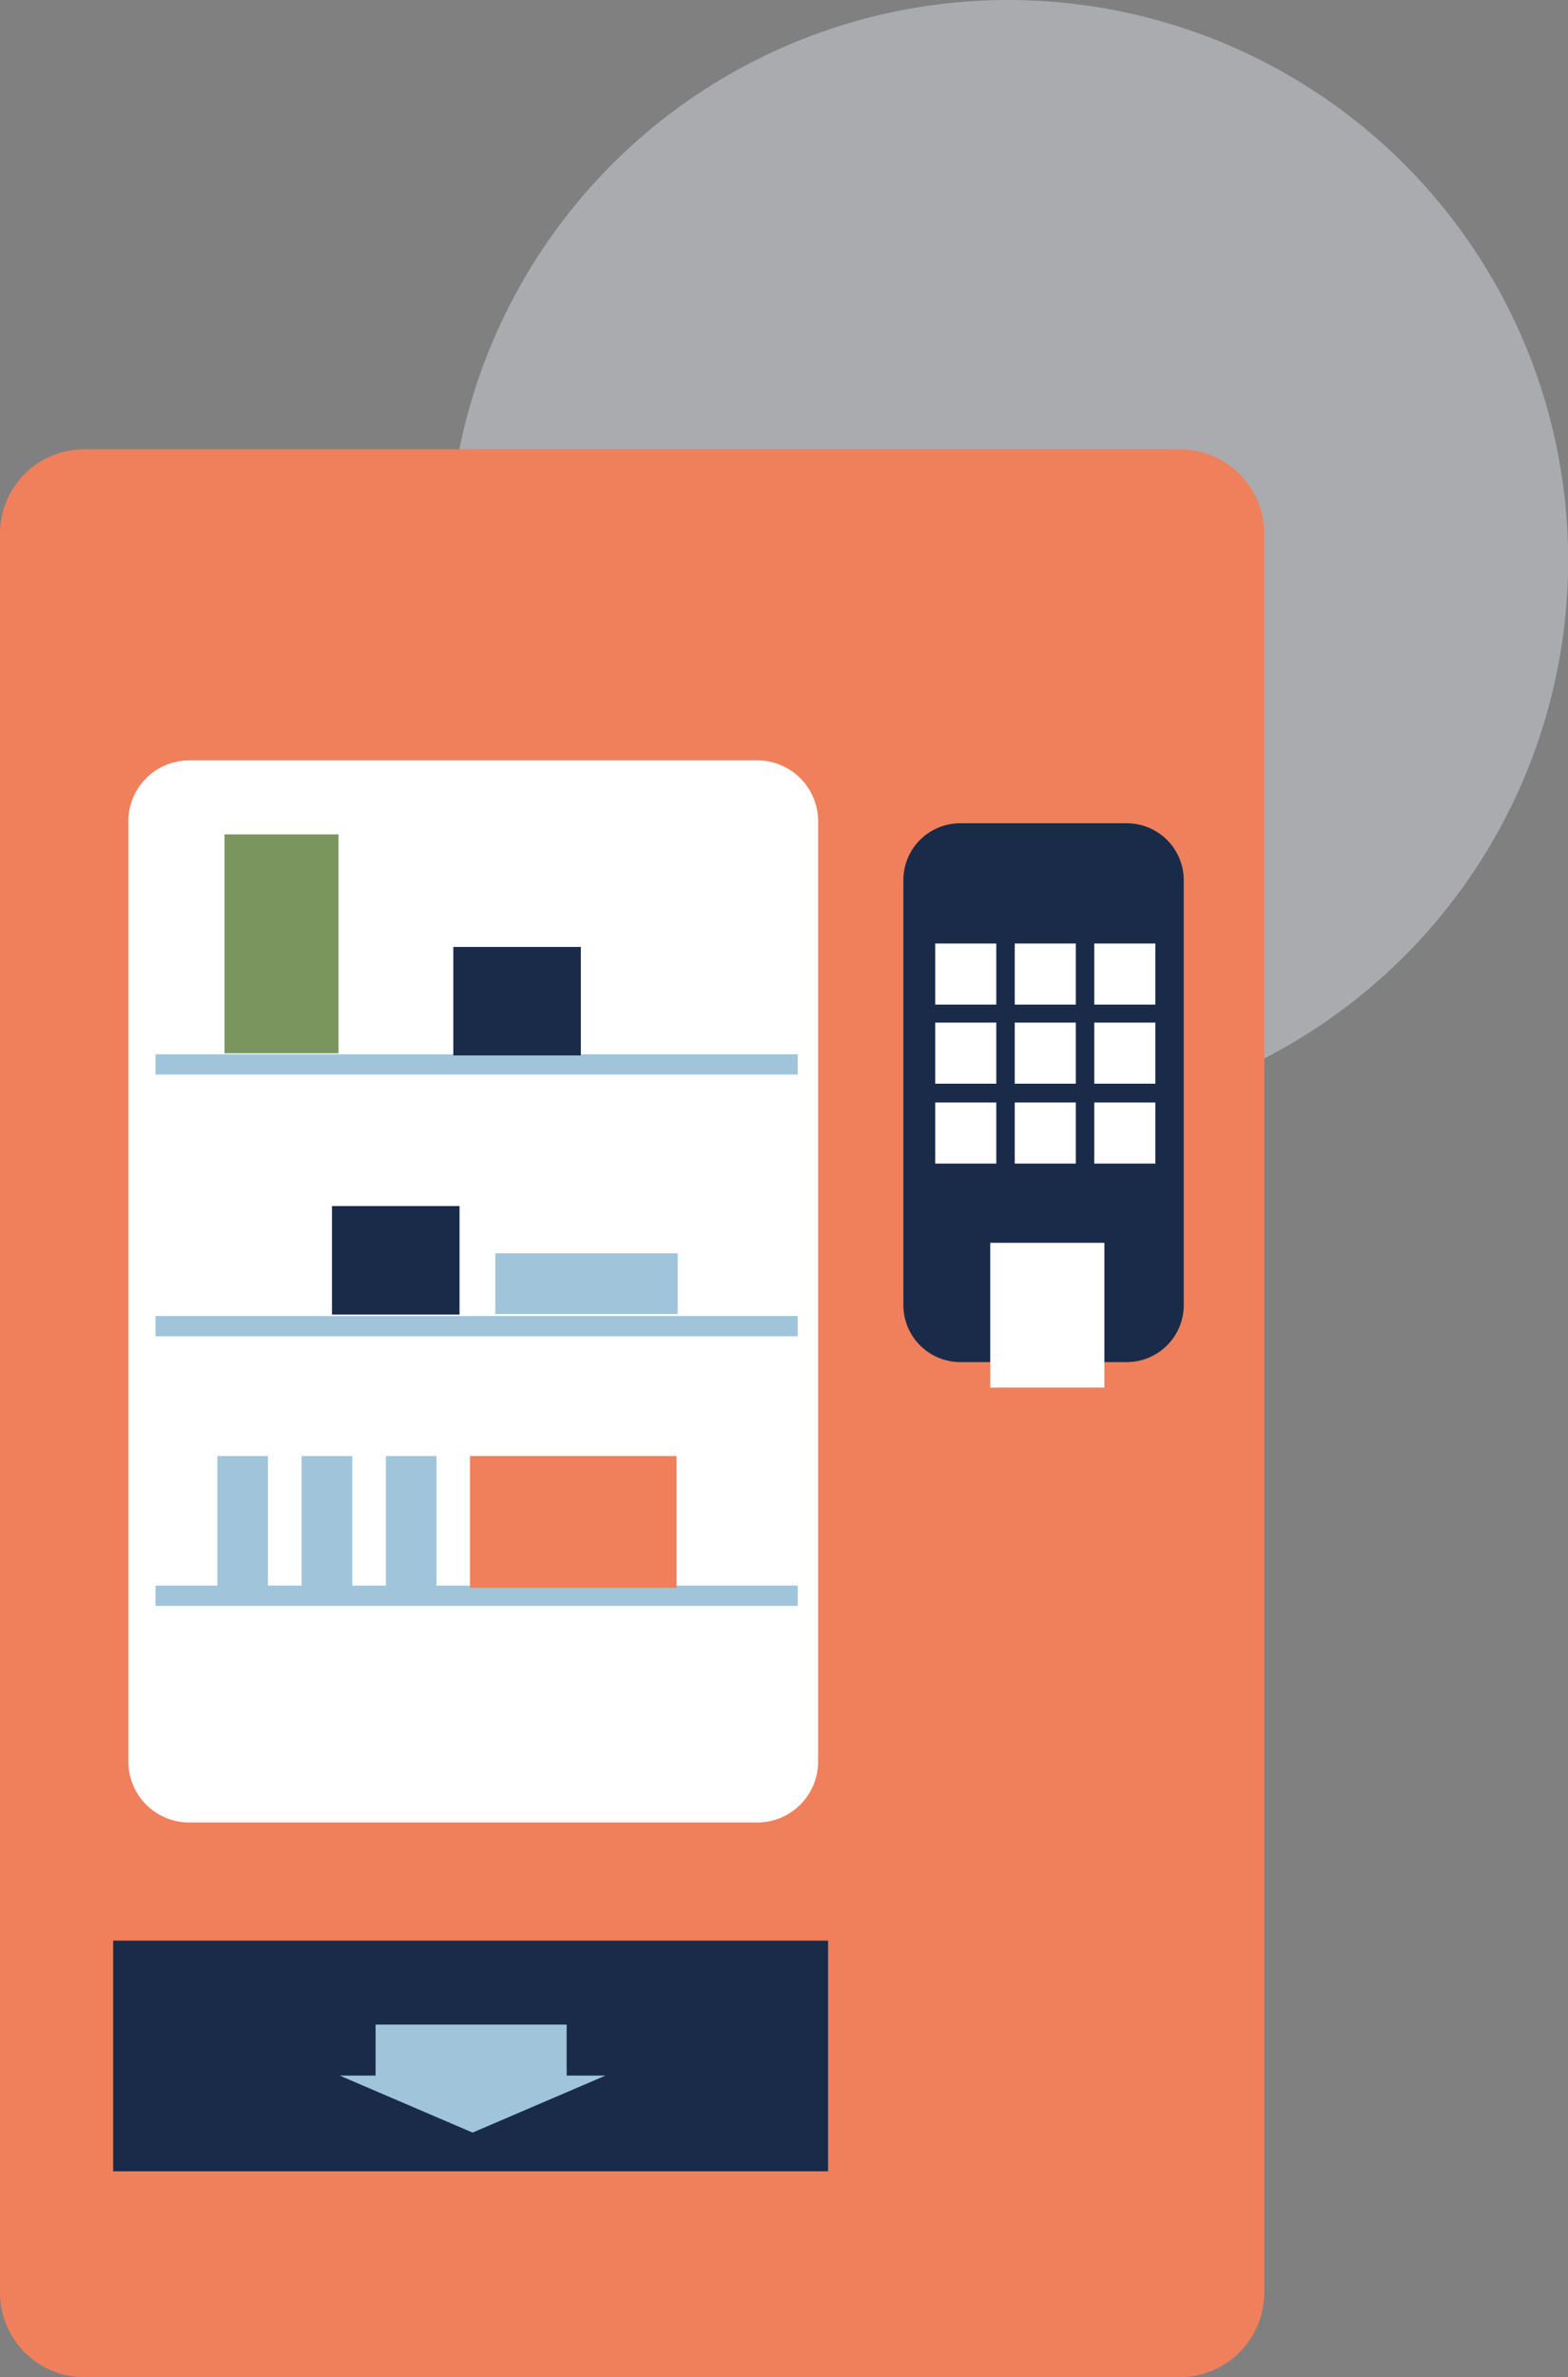
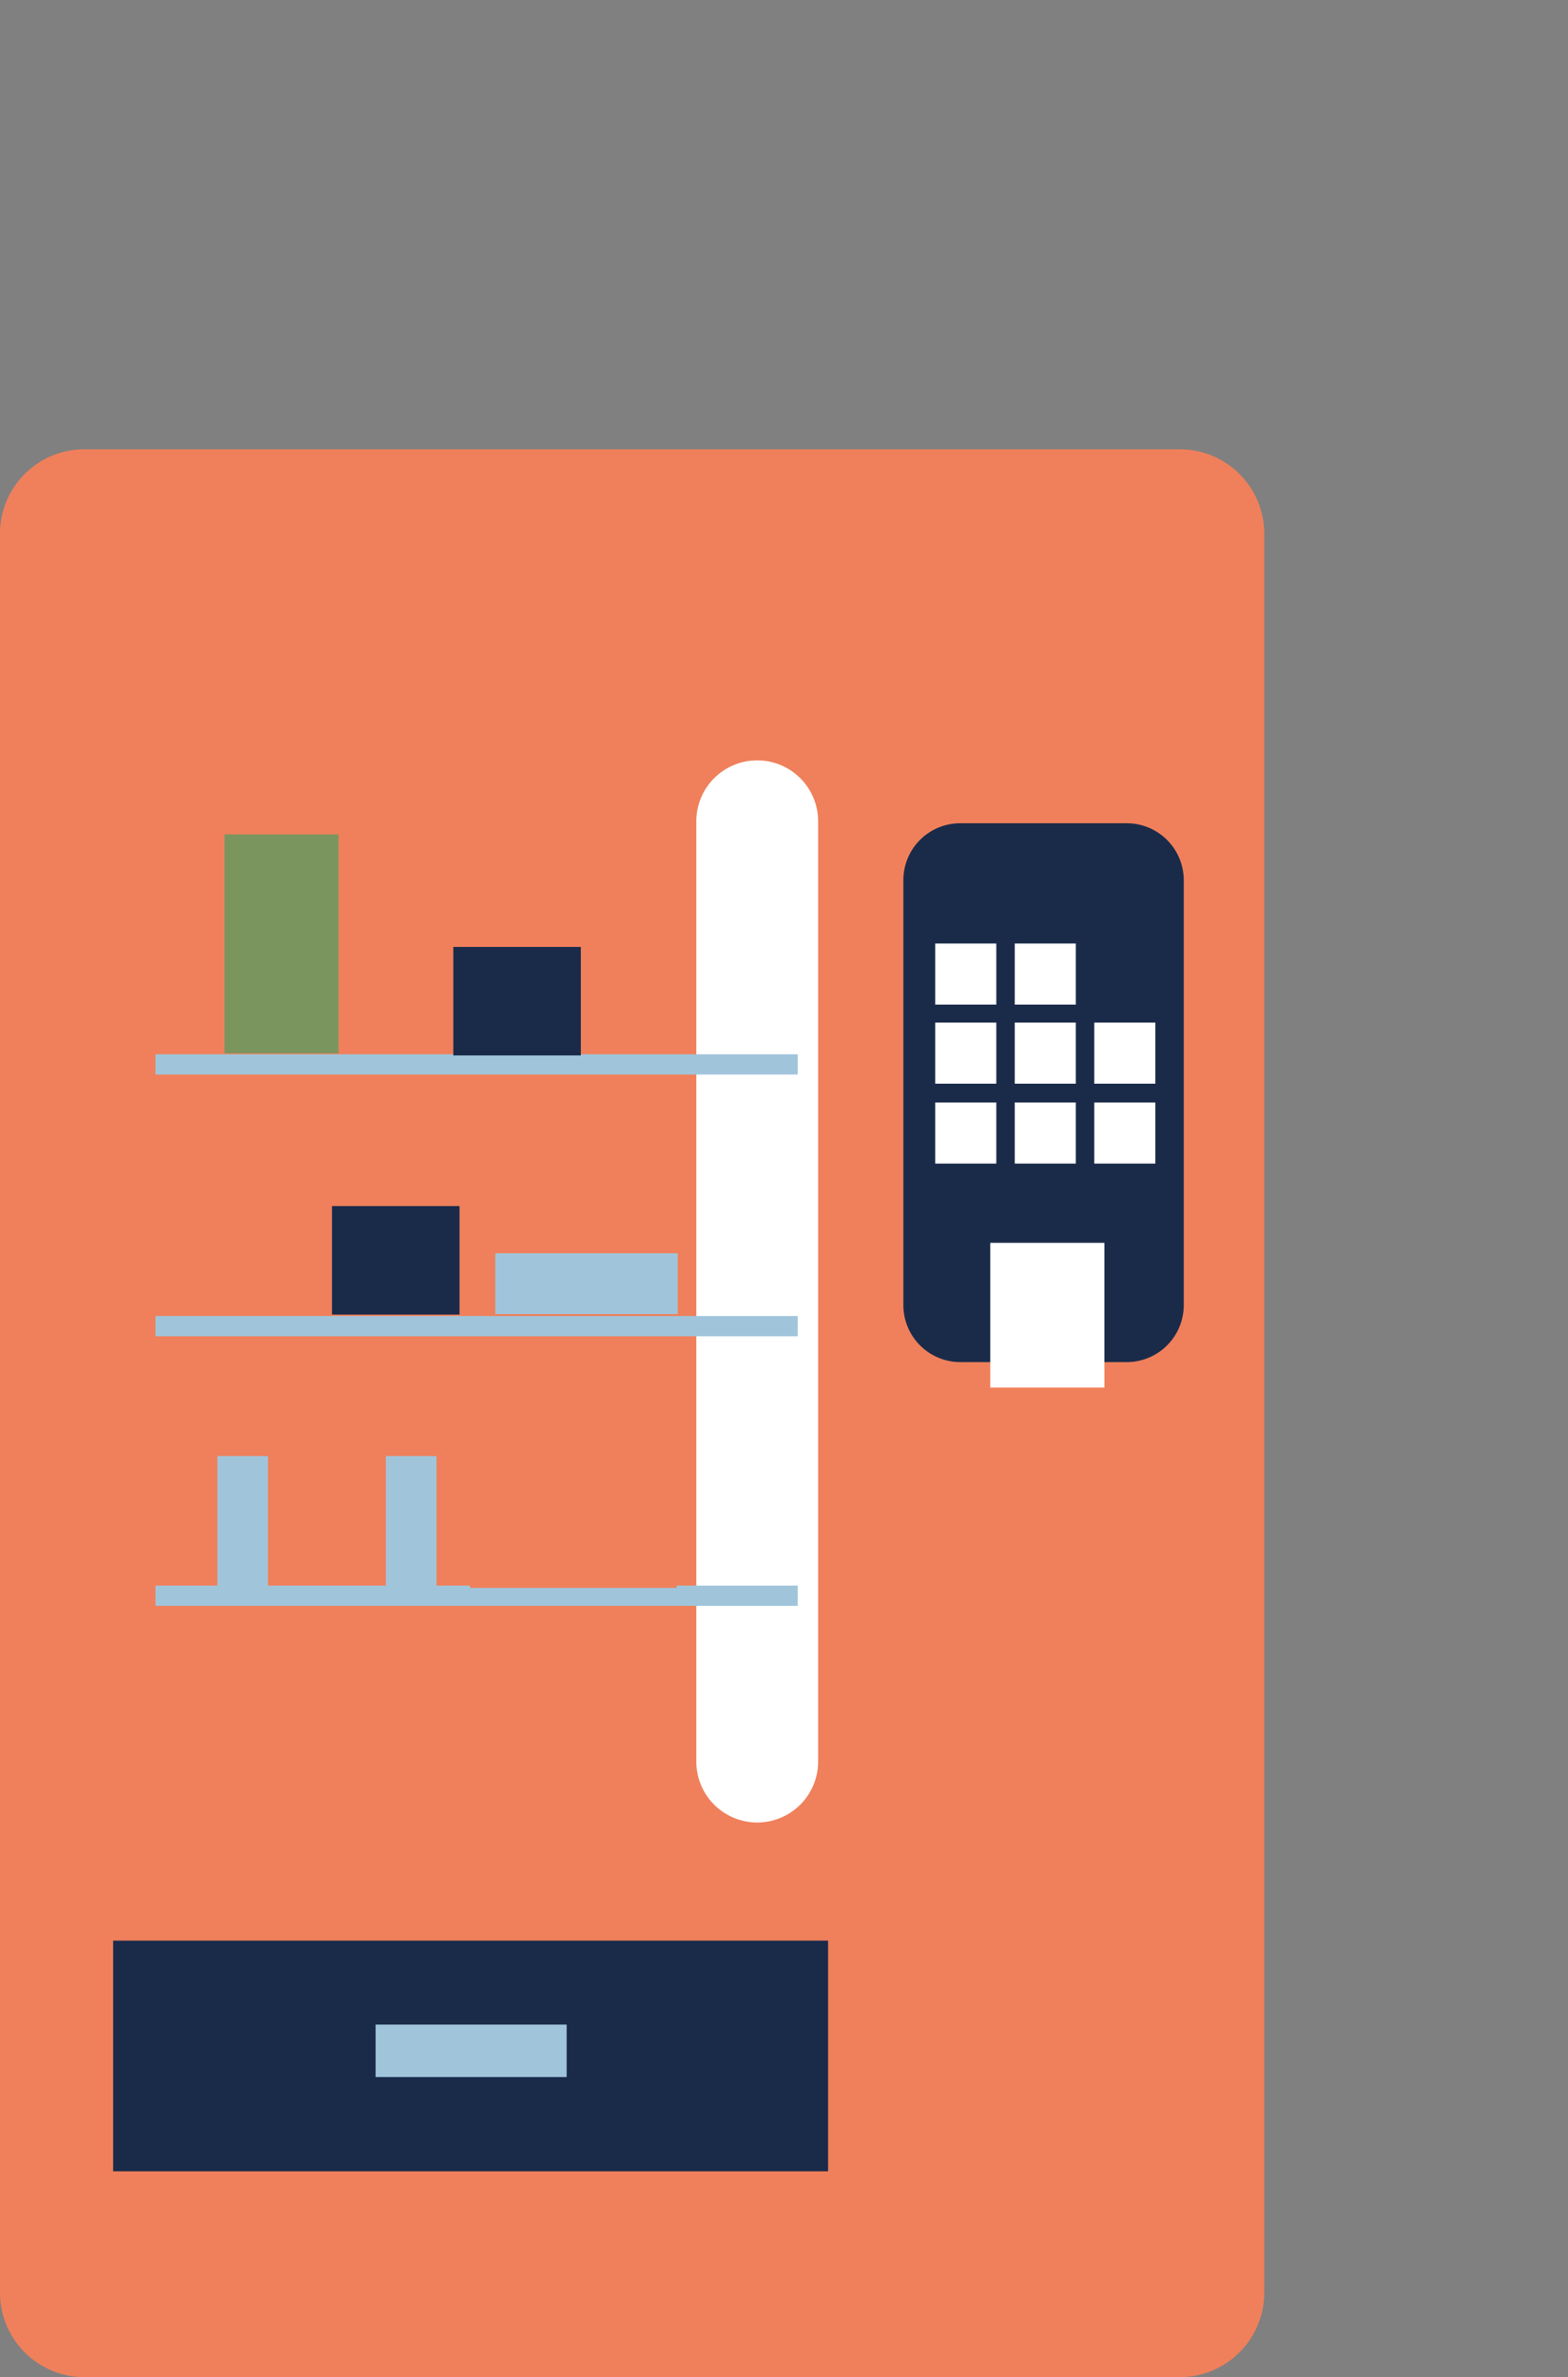
<svg xmlns="http://www.w3.org/2000/svg" viewBox="0 0 96.02 145.5">
  <rect x="0" y="0" width="96.02" height="145.5" fill="#808080" stroke="none" />
  <defs>
    <style>.cls-1{fill:#e2e7f2;opacity:0.41;}.cls-2{fill:#ef805b;}.cls-3{fill:#fff;}.cls-4{fill:#a0c5db;}.cls-5{fill:#1a2b4a;}.cls-6{fill:#7b955f;}</style>
  </defs>
  <g id="Calque_2" data-name="Calque 2">
    <g id="Forme1">
      <g id="Distributeur-Bulle">
-         <circle id="Bulle-1" class="cls-1" cx="61.74" cy="34.29" r="34.29" />
        <path class="cls-2" d="M72.25,145.5H5.17A5.17,5.17,0,0,1,0,140.33V32.67A5.16,5.16,0,0,1,5.17,27.5H72.25a5.17,5.17,0,0,1,5.17,5.17V140.33a5.18,5.18,0,0,1-5.17,5.17" />
-         <path class="cls-3" d="M46.37,111.55H11.59a3.73,3.73,0,0,1-3.73-3.72V50.26a3.73,3.73,0,0,1,3.73-3.72H46.37a3.73,3.73,0,0,1,3.73,3.72v57.57a3.73,3.73,0,0,1-3.73,3.72" />
+         <path class="cls-3" d="M46.37,111.55a3.73,3.73,0,0,1-3.73-3.72V50.26a3.73,3.73,0,0,1,3.73-3.72H46.37a3.73,3.73,0,0,1,3.73,3.72v57.57a3.73,3.73,0,0,1-3.73,3.72" />
        <rect class="cls-4" x="9.52" y="64.53" width="39.33" height="1.24" />
        <rect class="cls-4" x="9.52" y="80.55" width="39.33" height="1.24" />
        <rect class="cls-4" x="9.52" y="97.05" width="39.33" height="1.24" />
        <rect class="cls-5" x="6.93" y="118.78" width="43.78" height="14.12" />
        <path class="cls-5" d="M69,83.37H58.81a3.49,3.49,0,0,1-3.49-3.49v-26a3.48,3.48,0,0,1,3.49-3.49H69a3.49,3.49,0,0,1,3.49,3.49V79.88A3.49,3.49,0,0,1,69,83.37" />
        <rect class="cls-3" x="57.27" y="57.75" width="3.74" height="3.74" />
        <rect class="cls-3" x="62.14" y="57.75" width="3.74" height="3.74" />
-         <rect class="cls-3" x="67.01" y="57.75" width="3.74" height="3.74" />
        <rect class="cls-3" x="57.27" y="62.59" width="3.74" height="3.74" />
        <rect class="cls-3" x="62.14" y="62.59" width="3.74" height="3.74" />
        <rect class="cls-3" x="67.01" y="62.59" width="3.74" height="3.74" />
        <rect class="cls-3" x="57.27" y="67.48" width="3.74" height="3.74" />
        <rect class="cls-3" x="62.14" y="67.48" width="3.74" height="3.74" />
        <rect class="cls-3" x="67.01" y="67.48" width="3.74" height="3.74" />
        <rect class="cls-3" x="60.64" y="76.07" width="6.99" height="8.86" />
        <rect class="cls-4" x="23" y="123.92" width="11.7" height="3.21" />
-         <polygon class="cls-4" points="28.94 130.53 20.8 127.04 37.08 127.04 28.94 130.53" />
        <rect class="cls-6" x="13.75" y="51.07" width="6.98" height="13.4" />
        <rect class="cls-4" x="30.33" y="76.71" width="11.17" height="3.72" />
        <rect class="cls-4" x="13.31" y="89.12" width="3.1" height="8.07" />
-         <rect class="cls-4" x="18.47" y="89.12" width="3.1" height="8.07" />
        <rect class="cls-4" x="23.63" y="89.12" width="3.1" height="8.07" />
        <rect class="cls-2" x="28.78" y="89.12" width="12.65" height="8.07" />
        <rect class="cls-5" x="27.76" y="57.96" width="7.81" height="6.64" />
        <rect class="cls-5" x="20.33" y="73.82" width="7.81" height="6.64" />
      </g>
    </g>
  </g>
</svg>